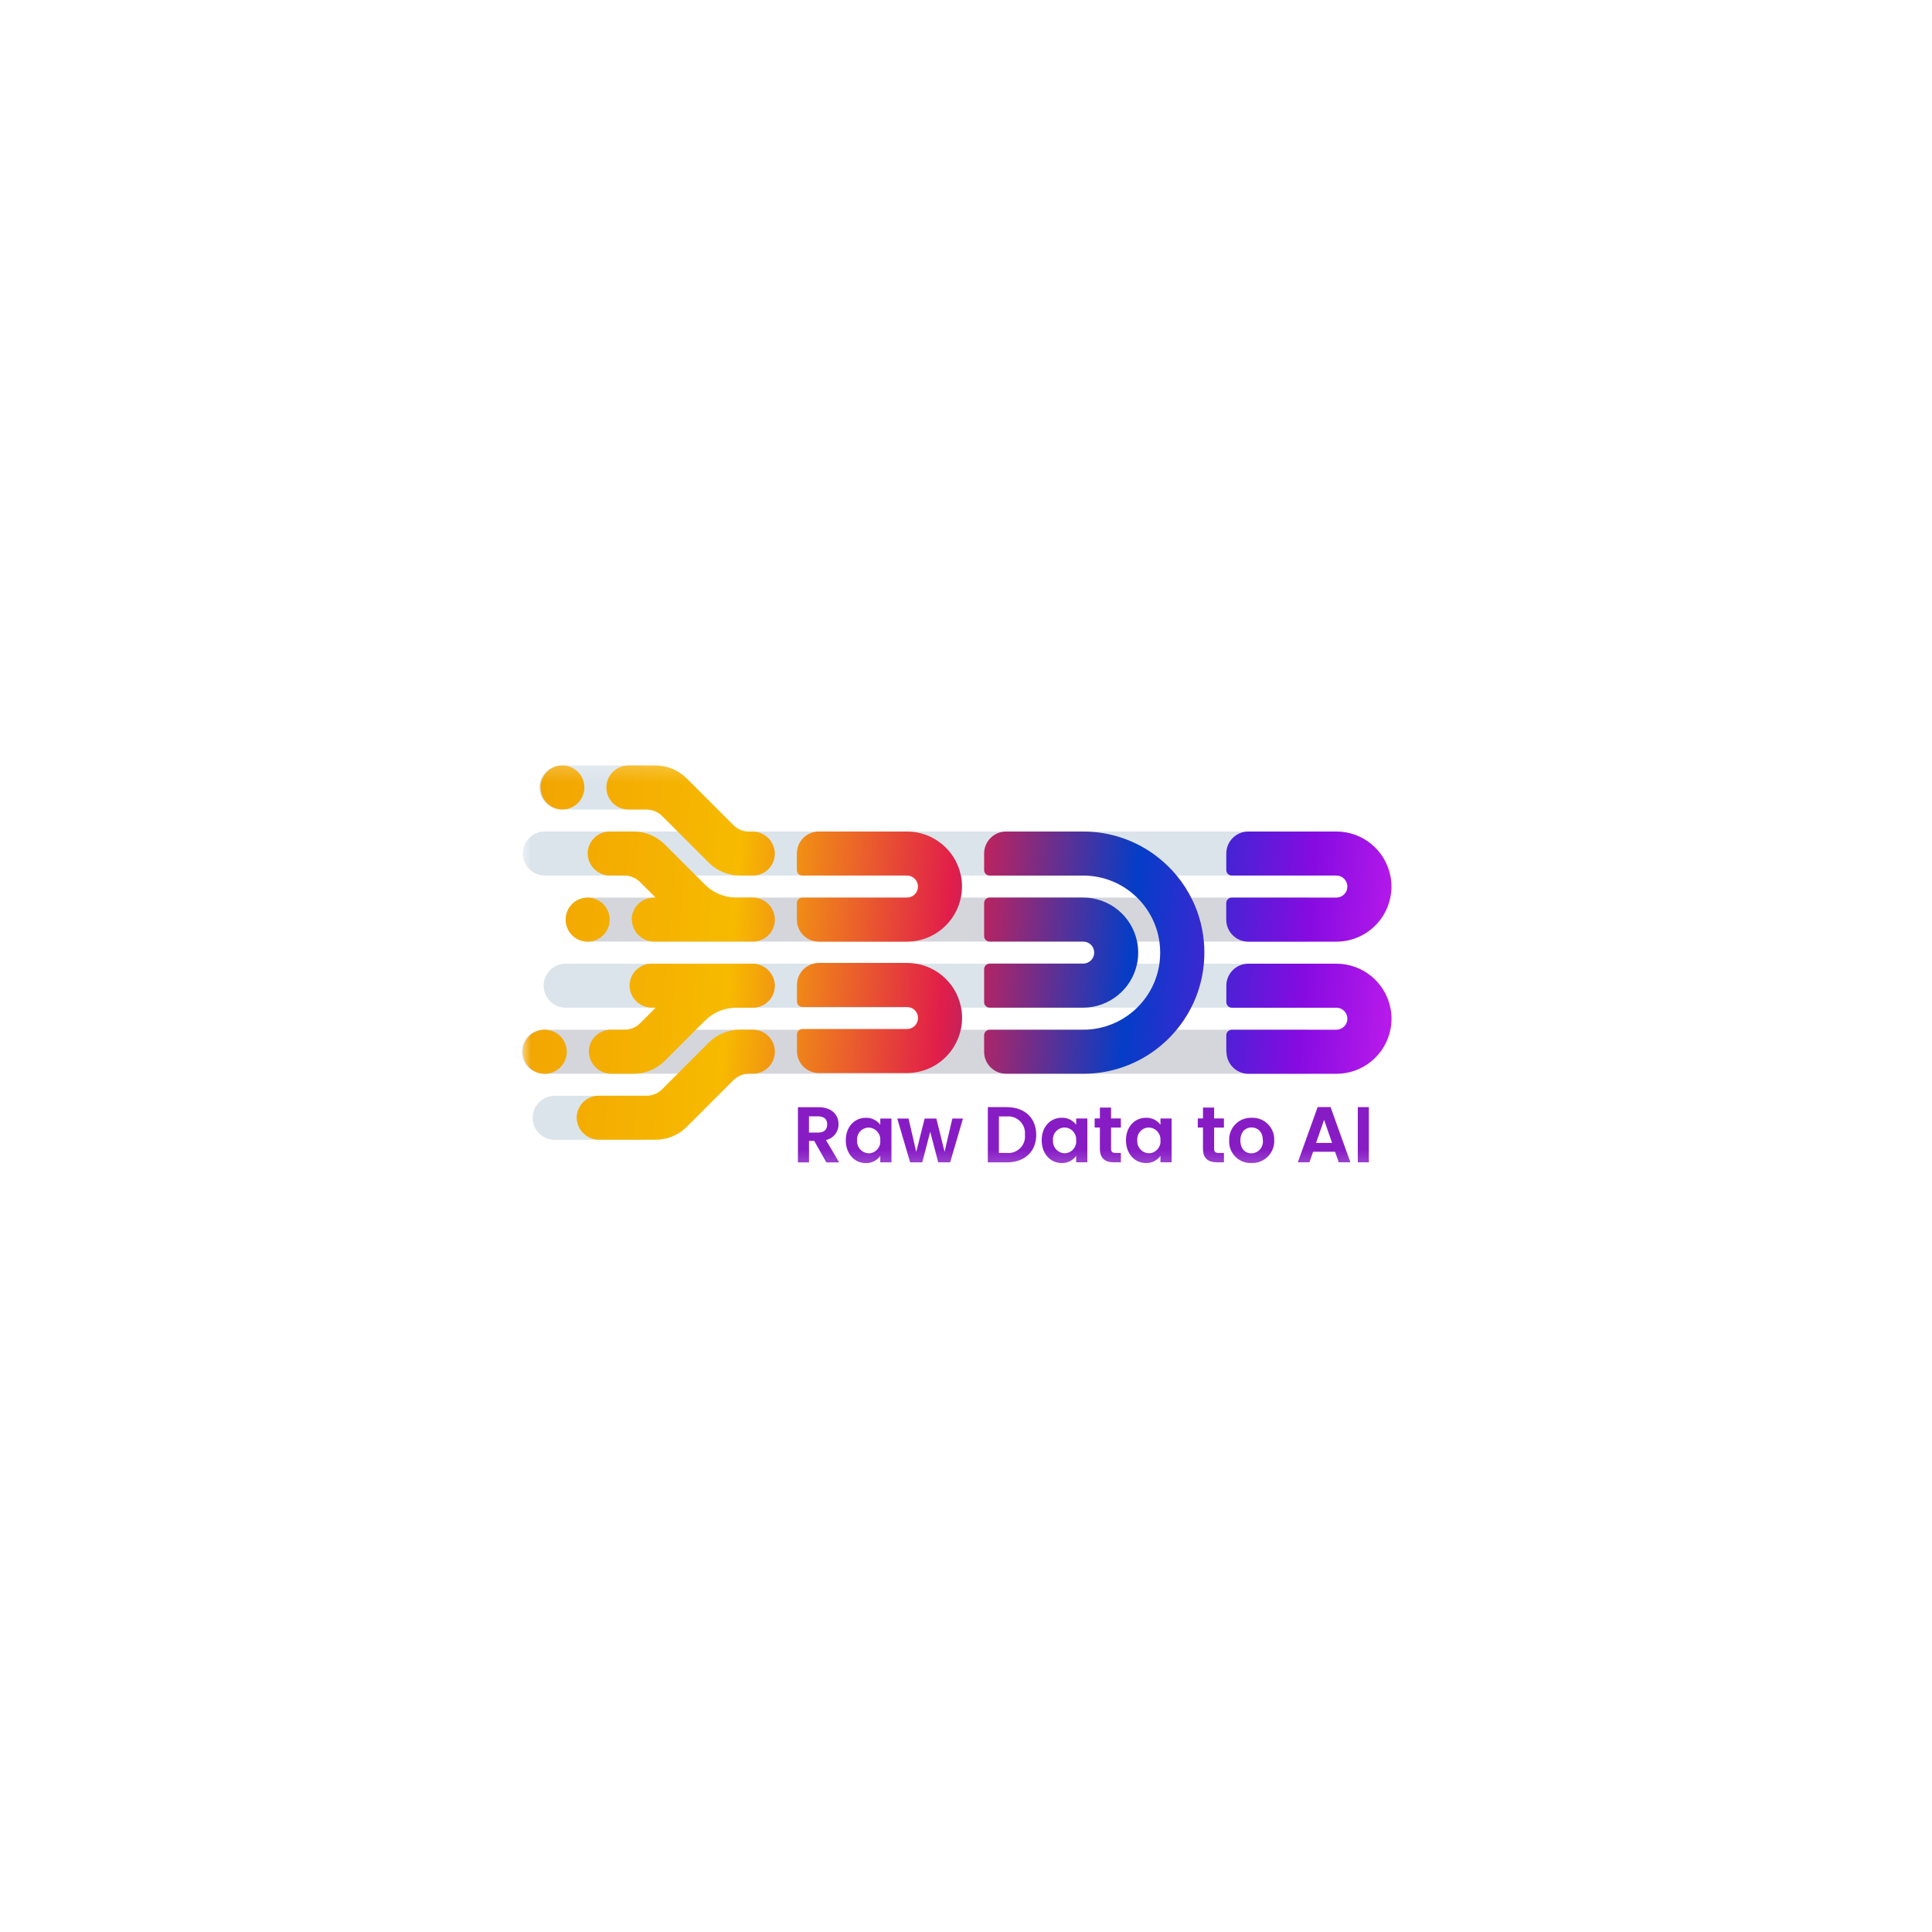
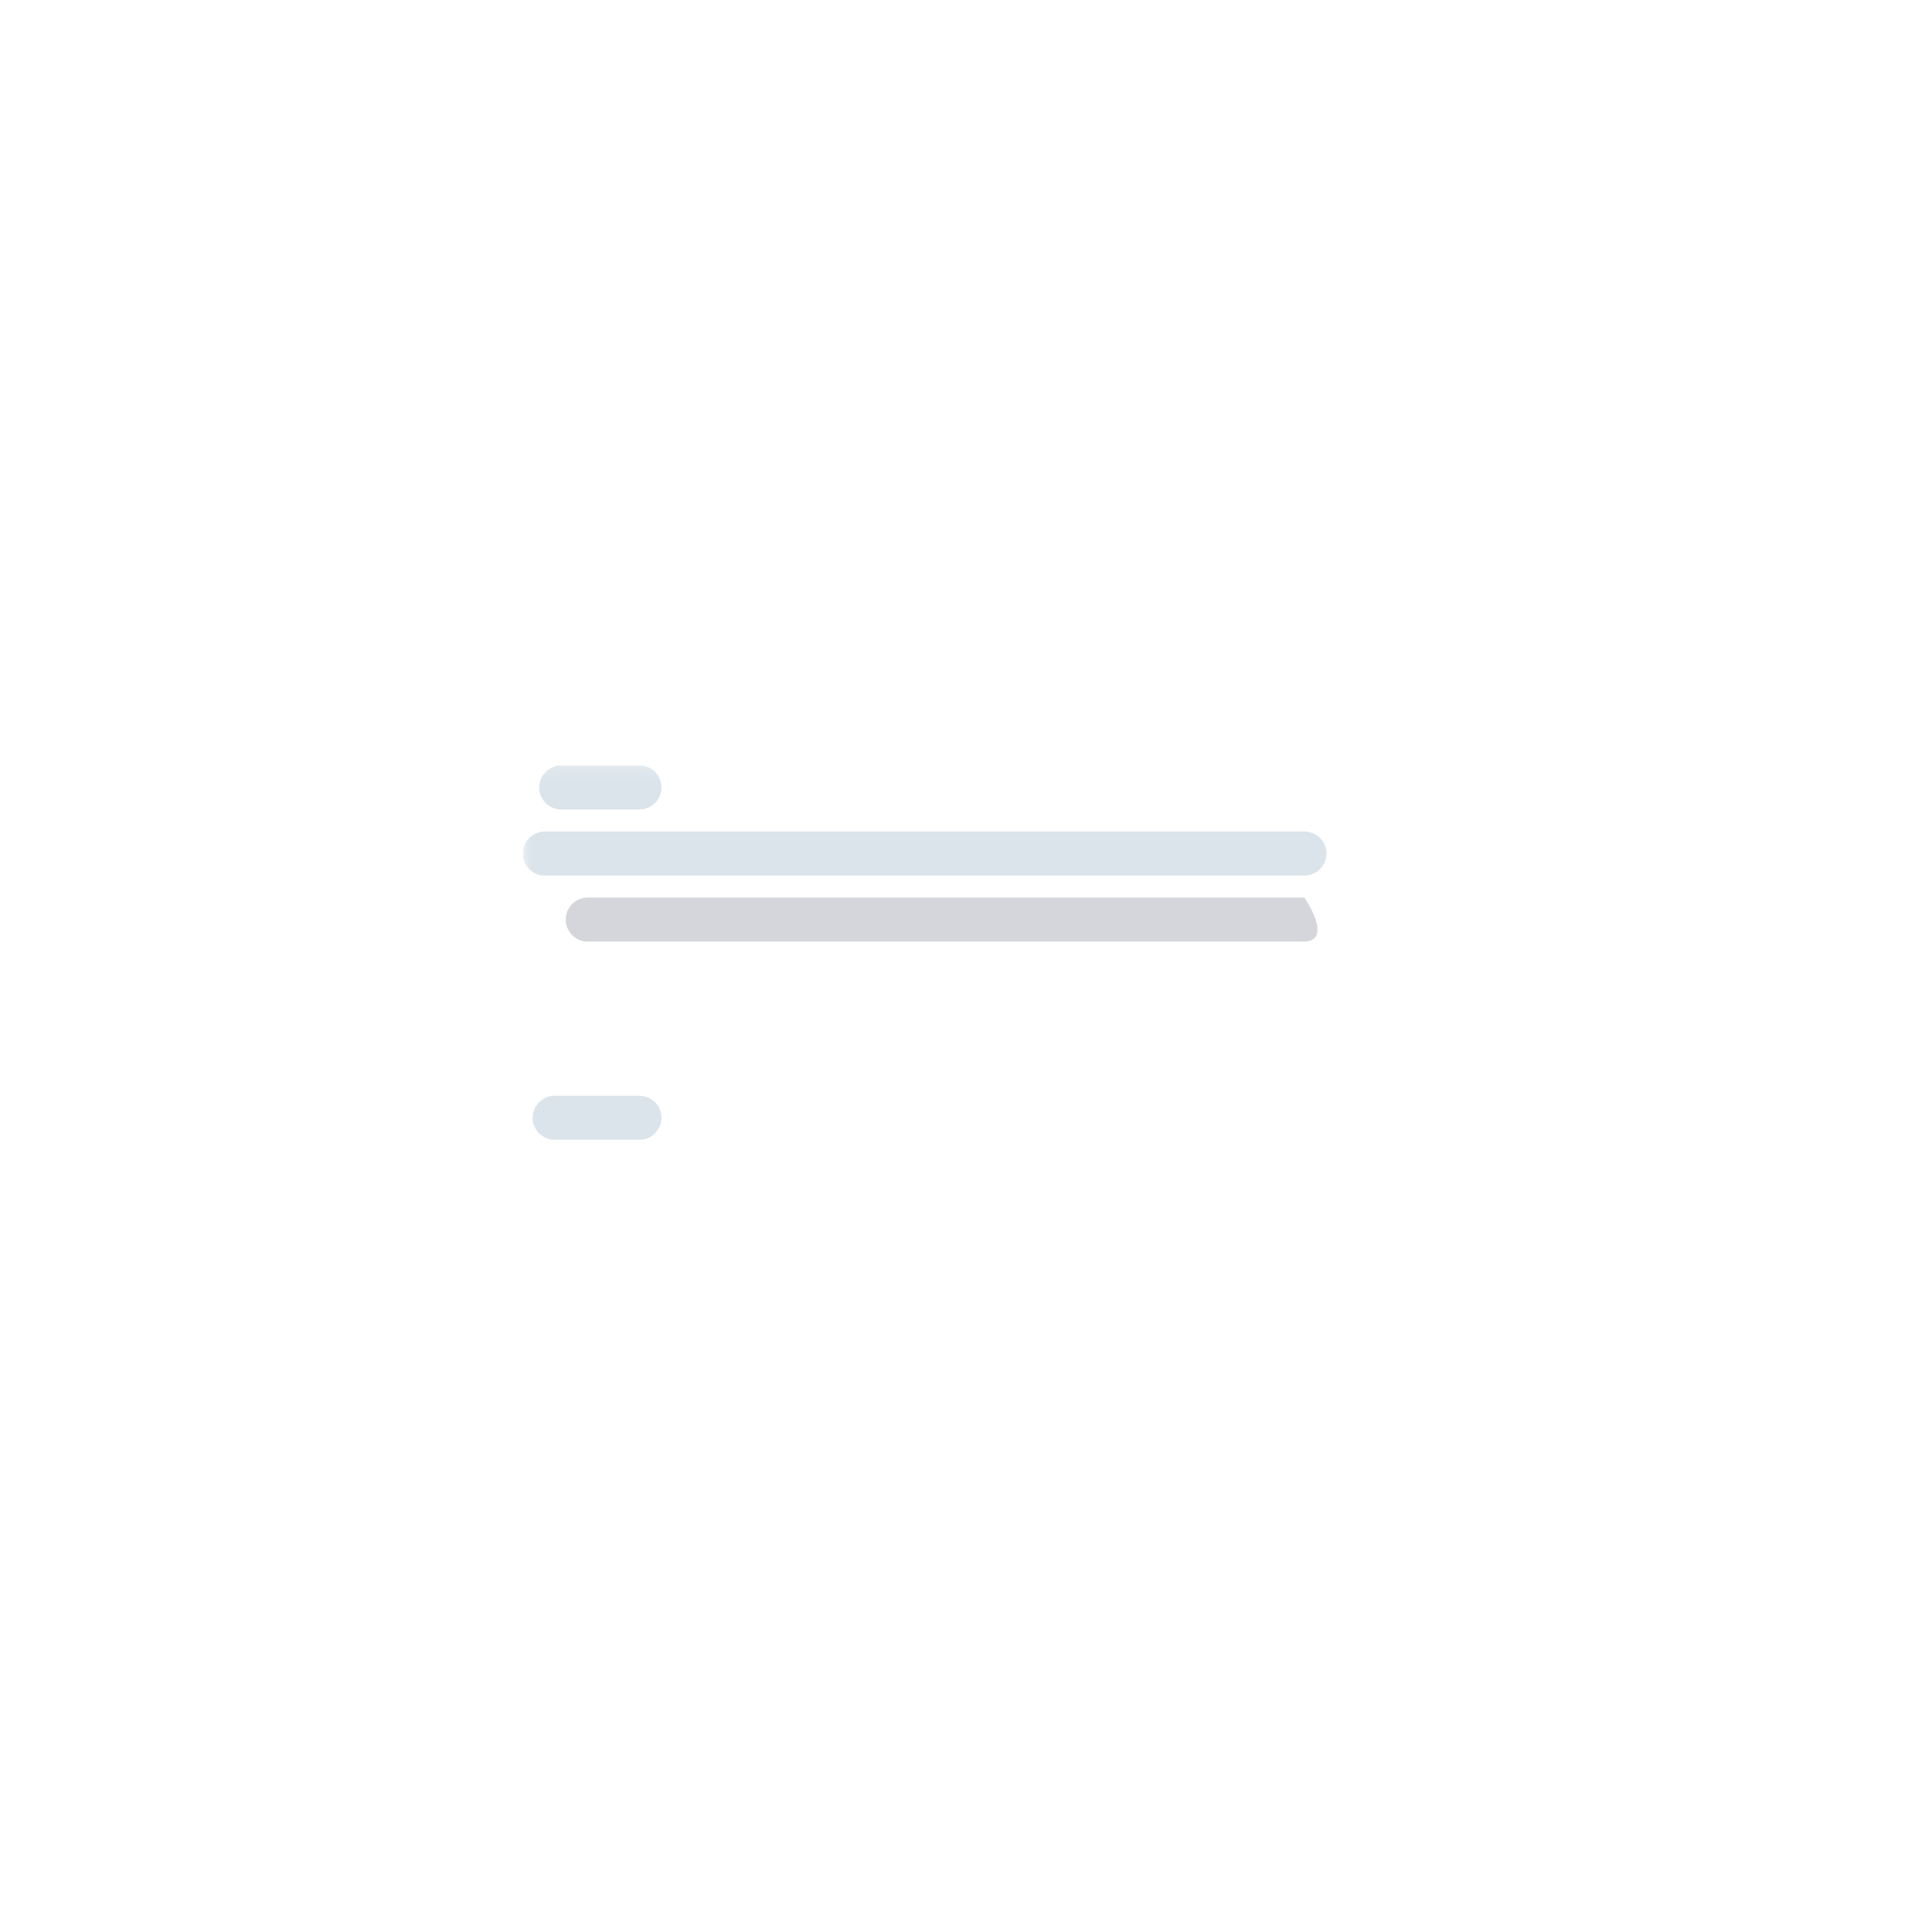
<svg xmlns="http://www.w3.org/2000/svg" width="100" height="100" viewBox="0 0 100 100" fill="none">
  <mask id="mask0_774_10561" style="mask-type:luminance" maskUnits="userSpaceOnUse" x="27" y="39" width="46" height="22">
    <path d="M73 39.234H27V60.766H73V39.234Z" fill="white" />
  </mask>
  <g mask="url(#mask0_774_10561)">
    <path d="M33.097 58.996H28.709C28.08 58.996 27.57 58.486 27.57 57.857C27.57 57.228 28.08 56.718 28.709 56.718H33.097C33.727 56.718 34.236 57.228 34.236 57.857C34.236 58.486 33.727 58.996 33.097 58.996Z" fill="#DBE4EB" />
-     <path d="M67.516 55.577H28.139C27.51 55.577 27 55.067 27 54.437C27 53.808 27.51 53.298 28.139 53.298H67.516C68.145 53.298 68.655 53.808 68.655 54.437C68.655 55.067 68.145 55.577 67.516 55.577Z" fill="#D4D6DC" />
-     <path d="M67.516 52.157H29.278C28.649 52.157 28.139 51.647 28.139 51.018C28.139 50.389 28.649 49.879 29.278 49.879H67.516C68.145 49.879 68.655 50.389 68.655 51.018C68.655 51.647 68.145 52.157 67.516 52.157Z" fill="#DBE4EB" />
-     <path d="M67.517 48.737H30.42C29.791 48.737 29.281 48.227 29.281 47.598C29.281 46.969 29.791 46.459 30.42 46.459H67.517C68.146 46.459 68.656 46.969 68.656 47.598C68.656 48.227 68.146 48.737 67.517 48.737Z" fill="#D4D6DC" />
+     <path d="M67.517 48.737H30.42C29.791 48.737 29.281 48.227 29.281 47.598C29.281 46.969 29.791 46.459 30.42 46.459H67.517C68.656 48.227 68.146 48.737 67.517 48.737Z" fill="#D4D6DC" />
    <path d="M67.516 45.318H28.198C27.569 45.318 27.059 44.808 27.059 44.178C27.059 43.549 27.569 43.039 28.198 43.039H67.519C68.148 43.039 68.658 43.549 68.658 44.178C68.658 44.808 68.148 45.318 67.519 45.318" fill="#DBE4EB" />
    <path d="M33.098 41.9H29.052C28.422 41.9 27.913 41.39 27.91 40.761C27.91 40.13 28.42 39.62 29.049 39.62H33.098C33.727 39.62 34.237 40.13 34.237 40.759C34.237 41.388 33.727 41.898 33.098 41.898" fill="#DBE4EB" />
-     <path d="M29.849 57.871C29.845 57.567 29.964 57.272 30.179 57.055C30.392 56.837 30.684 56.716 30.988 56.716H33.463C33.765 56.716 34.055 56.596 34.27 56.381L35.077 55.574L36.689 53.963C37.117 53.535 37.697 53.296 38.3 53.296H38.967C39.156 53.296 39.341 53.343 39.507 53.432C39.968 53.68 40.2 54.206 40.073 54.713C39.947 55.221 39.491 55.574 38.969 55.574H38.773C38.471 55.574 38.181 55.694 37.966 55.906L35.547 58.325C35.119 58.753 34.539 58.992 33.936 58.992H31.01C30.383 58.992 29.868 58.493 29.849 57.866V57.871ZM30.479 54.451C30.474 54.147 30.593 53.853 30.808 53.638C31.024 53.422 31.314 53.298 31.62 53.298H32.326C32.628 53.298 32.918 53.179 33.131 52.964L33.938 52.157H33.756C33.124 52.162 32.605 51.663 32.586 51.032C32.584 50.728 32.701 50.433 32.916 50.218C33.131 50 33.421 49.879 33.725 49.879H38.939C39.57 49.874 40.09 50.375 40.108 51.006C40.111 51.31 39.994 51.605 39.779 51.82C39.563 52.038 39.273 52.159 38.967 52.159H38.104C37.5 52.159 36.92 52.4 36.492 52.826L34.408 54.91C33.98 55.338 33.402 55.577 32.799 55.577H31.636C31.01 55.574 30.497 55.074 30.481 54.447L30.476 54.454L30.479 54.451ZM27.059 54.437H27.057C27.057 53.808 27.567 53.298 28.196 53.298C28.825 53.298 29.335 53.808 29.337 54.437C29.337 55.067 28.827 55.579 28.198 55.579C27.896 55.579 27.604 55.457 27.391 55.244C27.178 55.029 27.057 54.739 27.059 54.437ZM63.473 54.437V53.584C63.473 53.427 63.601 53.298 63.758 53.298H69.171C69.484 53.298 69.741 53.043 69.741 52.73C69.741 52.414 69.486 52.159 69.173 52.159H63.76C63.604 52.159 63.475 52.033 63.475 51.876V51.02C63.475 50.391 63.985 49.881 64.614 49.881H69.175C70.529 49.881 71.694 50.835 71.966 52.162C72.005 52.349 72.024 52.541 72.024 52.732C72.024 52.924 72.005 53.114 71.966 53.301C71.694 54.627 70.529 55.579 69.175 55.579H64.617C63.987 55.577 63.482 55.067 63.482 54.437H63.473ZM56.065 55.577H52.077C51.448 55.577 50.938 55.067 50.938 54.437V53.584C50.938 53.509 50.968 53.436 51.022 53.383C51.076 53.329 51.148 53.298 51.223 53.298H56.065C57.108 53.298 58.112 52.889 58.855 52.159C59.482 51.546 59.887 50.746 60.011 49.879C60.065 49.5 60.065 49.118 60.011 48.74C59.887 47.872 59.48 47.072 58.855 46.459C58.112 45.727 57.108 45.318 56.065 45.32H51.223C51.148 45.32 51.076 45.289 51.022 45.236C50.968 45.182 50.938 45.109 50.938 45.035V44.178C50.938 43.549 51.448 43.039 52.077 43.039H56.067C57.471 43.039 58.832 43.507 59.936 44.375C59.971 44.401 60.004 44.431 60.037 44.459C60.177 44.574 60.315 44.693 60.446 44.822C60.453 44.829 60.46 44.836 60.467 44.843C60.621 44.992 60.767 45.151 60.904 45.318C61.225 45.706 61.496 46.129 61.716 46.583C61.95 47.065 62.118 47.575 62.221 48.101C62.298 48.499 62.338 48.903 62.338 49.308C62.338 49.713 62.298 50.117 62.221 50.515C62.118 51.041 61.95 51.551 61.716 52.033C61.199 53.099 60.392 53.998 59.389 54.627C58.397 55.247 57.249 55.577 56.079 55.577H56.07H56.065ZM46.948 55.541H42.389C41.76 55.541 41.25 55.032 41.25 54.402V53.546C41.25 53.389 41.376 53.261 41.533 53.261H46.948C47.263 53.261 47.518 53.006 47.518 52.693C47.518 52.377 47.263 52.122 46.948 52.122H41.535C41.378 52.122 41.25 51.995 41.25 51.836V50.983C41.25 50.681 41.369 50.391 41.582 50.176C41.797 49.963 42.085 49.841 42.389 49.841H46.95C48.304 49.841 49.469 50.793 49.74 52.12C49.78 52.307 49.799 52.498 49.797 52.69C49.797 52.882 49.778 53.071 49.738 53.259C49.689 53.499 49.609 53.731 49.499 53.951C49.464 54.023 49.425 54.094 49.383 54.164C48.868 55.017 47.944 55.539 46.945 55.539L46.948 55.541ZM51.221 52.157C51.111 52.157 51.013 52.094 50.966 51.995C50.947 51.958 50.938 51.916 50.938 51.871V50.162C50.938 50.162 50.938 50.143 50.94 50.134C50.95 50.038 51.008 49.951 51.095 49.909C51.134 49.888 51.176 49.879 51.221 49.876H56.065C56.379 49.876 56.636 49.621 56.636 49.306C56.636 49.154 56.575 49.009 56.47 48.903C56.362 48.796 56.217 48.737 56.067 48.737H51.223C51.067 48.737 50.938 48.609 50.938 48.452V46.742C50.938 46.585 51.064 46.457 51.221 46.457H56.065C57.419 46.457 58.584 47.411 58.855 48.737C58.933 49.114 58.933 49.502 58.855 49.876C58.582 51.2 57.417 52.152 56.065 52.157H51.221ZM32.698 47.614C32.694 47.31 32.813 47.016 33.026 46.8C33.241 46.583 33.533 46.461 33.837 46.461H33.936L33.129 45.654C32.916 45.442 32.626 45.32 32.324 45.32H31.587C30.956 45.325 30.436 44.826 30.418 44.195C30.413 43.891 30.532 43.596 30.748 43.379C30.963 43.161 31.255 43.039 31.559 43.039H32.797C33.4 43.039 33.98 43.28 34.408 43.706L36.492 45.79C36.92 46.218 37.5 46.457 38.104 46.457H38.939C39.57 46.452 40.09 46.95 40.108 47.582C40.113 47.886 39.994 48.181 39.779 48.398C39.563 48.616 39.271 48.737 38.967 48.737H33.858C33.232 48.735 32.722 48.234 32.705 47.608V47.612L32.698 47.614ZM64.609 48.74C63.98 48.74 63.47 48.23 63.47 47.6V46.744C63.47 46.588 63.597 46.459 63.756 46.459H69.171C69.484 46.459 69.739 46.204 69.739 45.888C69.739 45.573 69.484 45.318 69.171 45.318H63.756C63.599 45.318 63.473 45.191 63.473 45.035V44.178C63.473 43.549 63.983 43.039 64.612 43.039H69.173C70.527 43.039 71.692 43.994 71.963 45.32C72.003 45.507 72.022 45.699 72.022 45.891C72.022 46.083 72.003 46.272 71.963 46.459C71.914 46.7 71.835 46.931 71.727 47.151C71.69 47.224 71.652 47.294 71.61 47.364C71.093 48.218 70.169 48.74 69.173 48.74H64.612H64.609ZM42.384 48.74C41.755 48.74 41.245 48.23 41.245 47.6V46.744C41.245 46.588 41.371 46.461 41.528 46.459H46.943C47.259 46.459 47.514 46.204 47.514 45.888C47.514 45.573 47.259 45.318 46.943 45.318H41.53C41.374 45.318 41.245 45.191 41.245 45.035V44.178C41.245 43.549 41.755 43.039 42.382 43.039H46.945C48.3 43.039 49.464 43.994 49.736 45.32C49.776 45.507 49.794 45.699 49.792 45.891C49.792 46.083 49.773 46.272 49.733 46.459C49.684 46.7 49.605 46.934 49.495 47.151C49.46 47.224 49.42 47.294 49.378 47.364C48.861 48.218 47.937 48.74 46.941 48.74H42.382H42.384ZM29.279 47.6C29.279 46.971 29.789 46.461 30.418 46.461C31.047 46.461 31.557 46.971 31.557 47.6C31.557 48.23 31.047 48.74 30.418 48.74C30.116 48.74 29.824 48.62 29.611 48.405C29.396 48.19 29.276 47.9 29.276 47.598L29.279 47.6ZM38.967 45.32H38.3C37.697 45.32 37.117 45.081 36.689 44.653L35.077 43.042L34.27 42.235C34.055 42.022 33.767 41.903 33.463 41.9H32.525C31.896 41.9 31.386 41.39 31.386 40.761C31.386 40.132 31.896 39.622 32.525 39.622H33.933C34.537 39.622 35.119 39.863 35.545 40.291L37.963 42.71C38.176 42.922 38.466 43.044 38.77 43.042H38.937C39.568 43.035 40.087 43.535 40.106 44.167C40.113 44.59 39.881 44.983 39.507 45.184C39.341 45.273 39.156 45.32 38.969 45.32H38.967ZM27.969 40.761C27.969 40.132 28.479 39.62 29.108 39.62C29.737 39.62 30.247 40.13 30.247 40.759C30.247 41.388 29.737 41.898 29.108 41.898C28.481 41.896 27.974 41.386 27.976 40.757H27.969V40.761Z" fill="url(#paint0_linear_774_10561)" />
-     <path d="M42.815 58.196C42.815 58.453 42.672 58.622 42.351 58.622H41.872V57.782H42.351C42.672 57.782 42.815 57.944 42.815 58.196ZM41.301 57.307V60.166H41.874V59.052H42.143L42.772 60.166H43.434L42.751 59.008C43.137 58.924 43.411 58.58 43.402 58.184C43.402 57.705 43.058 57.31 42.37 57.31H41.299L41.301 57.307ZM43.778 59.022C43.778 59.731 44.237 60.201 44.81 60.201C45.107 60.21 45.387 60.072 45.563 59.831V60.163H46.141V57.895H45.563V58.217C45.387 57.981 45.107 57.848 44.814 57.857C44.237 57.857 43.778 58.313 43.778 59.02V59.022ZM45.563 59.029C45.593 59.366 45.348 59.663 45.011 59.693C44.995 59.693 44.978 59.696 44.962 59.696C44.62 59.684 44.351 59.398 44.363 59.057C44.363 59.045 44.363 59.034 44.363 59.02C44.335 58.687 44.581 58.393 44.913 58.365C44.929 58.365 44.945 58.365 44.959 58.365C45.296 58.367 45.568 58.645 45.563 58.982C45.563 58.998 45.563 59.015 45.56 59.034L45.563 59.029ZM47.114 60.163H47.736L48.148 58.58L48.562 60.163H49.179L49.843 57.895H49.294L48.891 59.618L48.466 57.895H47.86L47.425 59.623L47.025 57.895H46.442L47.109 60.163H47.114ZM52.128 57.305H51.13V60.163H52.128C53.041 60.163 53.635 59.602 53.635 58.739C53.635 57.871 53.041 57.307 52.128 57.307V57.305ZM51.703 59.675V57.787H52.107C52.582 57.742 53.003 58.089 53.05 58.566C53.055 58.622 53.055 58.68 53.05 58.736C53.099 59.207 52.758 59.625 52.288 59.675C52.229 59.681 52.168 59.681 52.107 59.675H51.703ZM53.918 59.02C53.918 59.728 54.376 60.198 54.949 60.198C55.246 60.208 55.527 60.07 55.703 59.829V60.161H56.28V57.892H55.703V58.215C55.527 57.979 55.246 57.845 54.954 57.855C54.376 57.855 53.918 58.311 53.918 59.017V59.02ZM55.703 59.027C55.733 59.363 55.485 59.66 55.15 59.691C55.134 59.691 55.118 59.691 55.101 59.693C54.76 59.681 54.491 59.396 54.502 59.055C54.502 59.043 54.502 59.031 54.502 59.02C54.472 58.687 54.718 58.393 55.05 58.362C55.066 58.362 55.083 58.362 55.099 58.36C55.436 58.362 55.707 58.641 55.703 58.977C55.703 58.994 55.703 59.01 55.7 59.029L55.703 59.027ZM56.93 59.457C56.93 59.976 57.221 60.161 57.656 60.161H58.016V59.677H57.749C57.569 59.677 57.508 59.611 57.508 59.459V58.362H58.016V57.89H57.508V57.328H56.93V57.89H56.659V58.36H56.93V59.455V59.457ZM58.28 59.02C58.28 59.728 58.739 60.198 59.312 60.198C59.609 60.208 59.889 60.07 60.065 59.829V60.161H60.642V57.892H60.065V58.215C59.889 57.979 59.609 57.845 59.316 57.855C58.739 57.855 58.28 58.311 58.28 59.017V59.02ZM60.065 59.027C60.095 59.363 59.847 59.66 59.513 59.691C59.496 59.691 59.48 59.693 59.464 59.693C59.122 59.681 58.853 59.396 58.865 59.055C58.865 59.043 58.865 59.031 58.865 59.017C58.837 58.685 59.082 58.39 59.414 58.362C59.431 58.362 59.447 58.362 59.461 58.362C59.798 58.365 60.069 58.643 60.065 58.98C60.065 58.996 60.065 59.013 60.062 59.031L60.065 59.027ZM62.266 59.457C62.266 59.976 62.556 60.161 62.991 60.161H63.351V59.677H63.084C62.904 59.677 62.843 59.611 62.843 59.459V58.362H63.351V57.89H62.843V57.328H62.266V57.89H61.997V58.36H62.266V59.455V59.457ZM65.954 59.027C65.982 58.409 65.503 57.885 64.885 57.857C64.853 57.857 64.82 57.857 64.79 57.857C64.172 57.831 63.648 58.311 63.622 58.931C63.622 58.963 63.622 58.996 63.622 59.027C63.587 59.639 64.057 60.163 64.668 60.196C64.703 60.196 64.738 60.196 64.771 60.196C65.395 60.224 65.926 59.74 65.954 59.113C65.954 59.083 65.954 59.055 65.954 59.024V59.027ZM64.202 59.027C64.202 58.573 64.476 58.355 64.78 58.355C65.084 58.355 65.365 58.573 65.365 59.027C65.402 59.359 65.164 59.656 64.832 59.693C64.811 59.693 64.792 59.698 64.771 59.698C64.464 59.698 64.202 59.478 64.202 59.027ZM69.29 60.161H69.896L68.869 57.3H68.202L67.175 60.161H67.776L67.966 59.616H69.103L69.292 60.161H69.29ZM68.946 59.157H68.12L68.534 57.962L68.948 59.157H68.946ZM70.279 60.161H70.852V57.303H70.279V60.161Z" fill="#871CC5" />
  </g>
  <defs>
    <linearGradient id="paint0_linear_774_10561" x1="75.604" y1="50.136" x2="25.523" y2="45.985" gradientUnits="userSpaceOnUse">
      <stop stop-color="#DC26F1" />
      <stop offset="0.16" stop-color="#860BE1" />
      <stop offset="0.34" stop-color="#043DC7" />
      <stop offset="0.53" stop-color="#E11E4A" />
      <stop offset="0.75" stop-color="#F7BA00" />
      <stop offset="1" stop-color="#F1A102" />
    </linearGradient>
  </defs>
</svg>